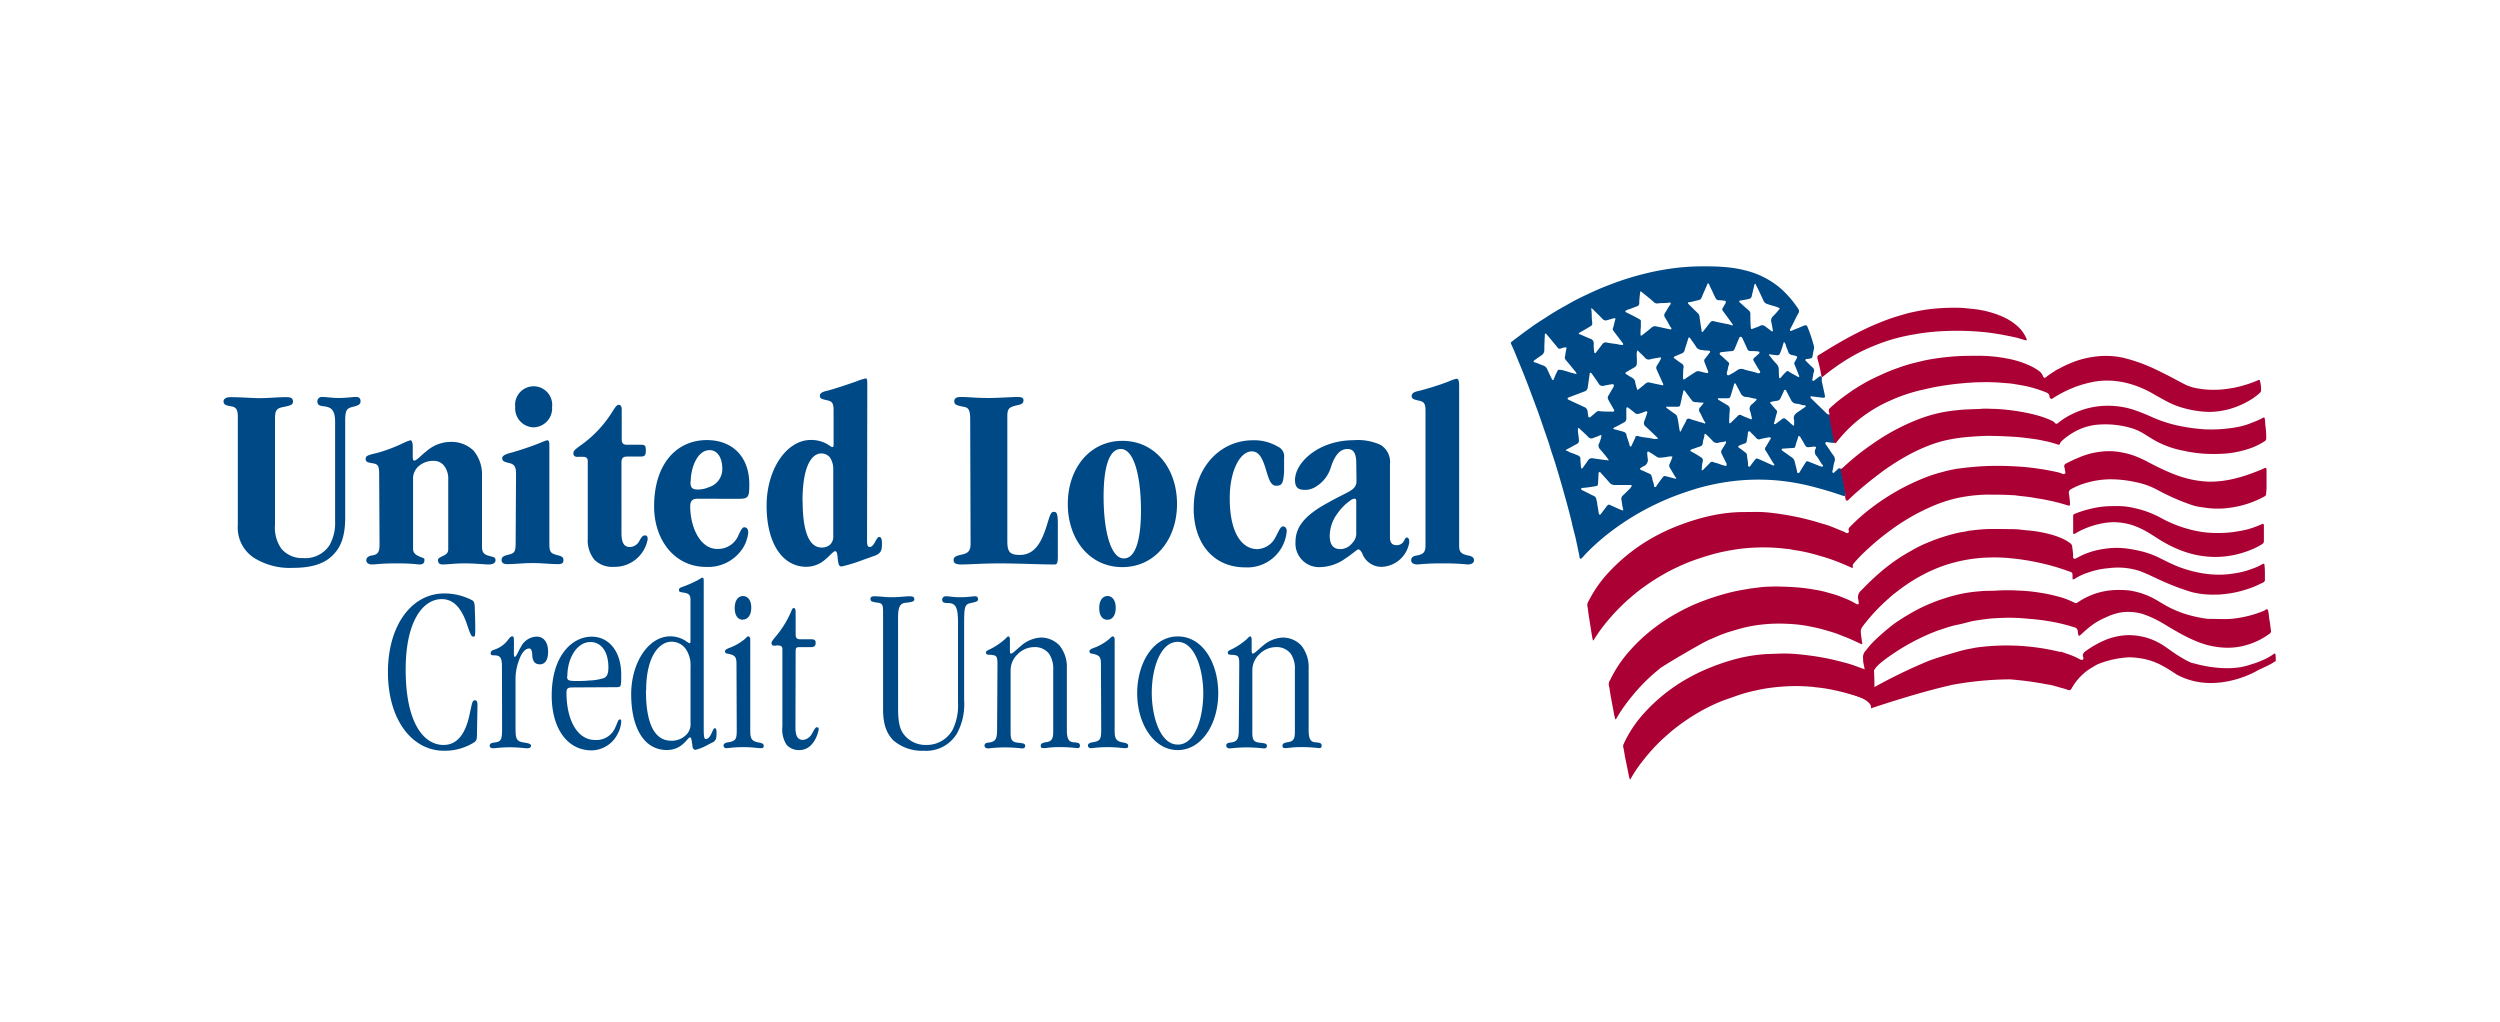
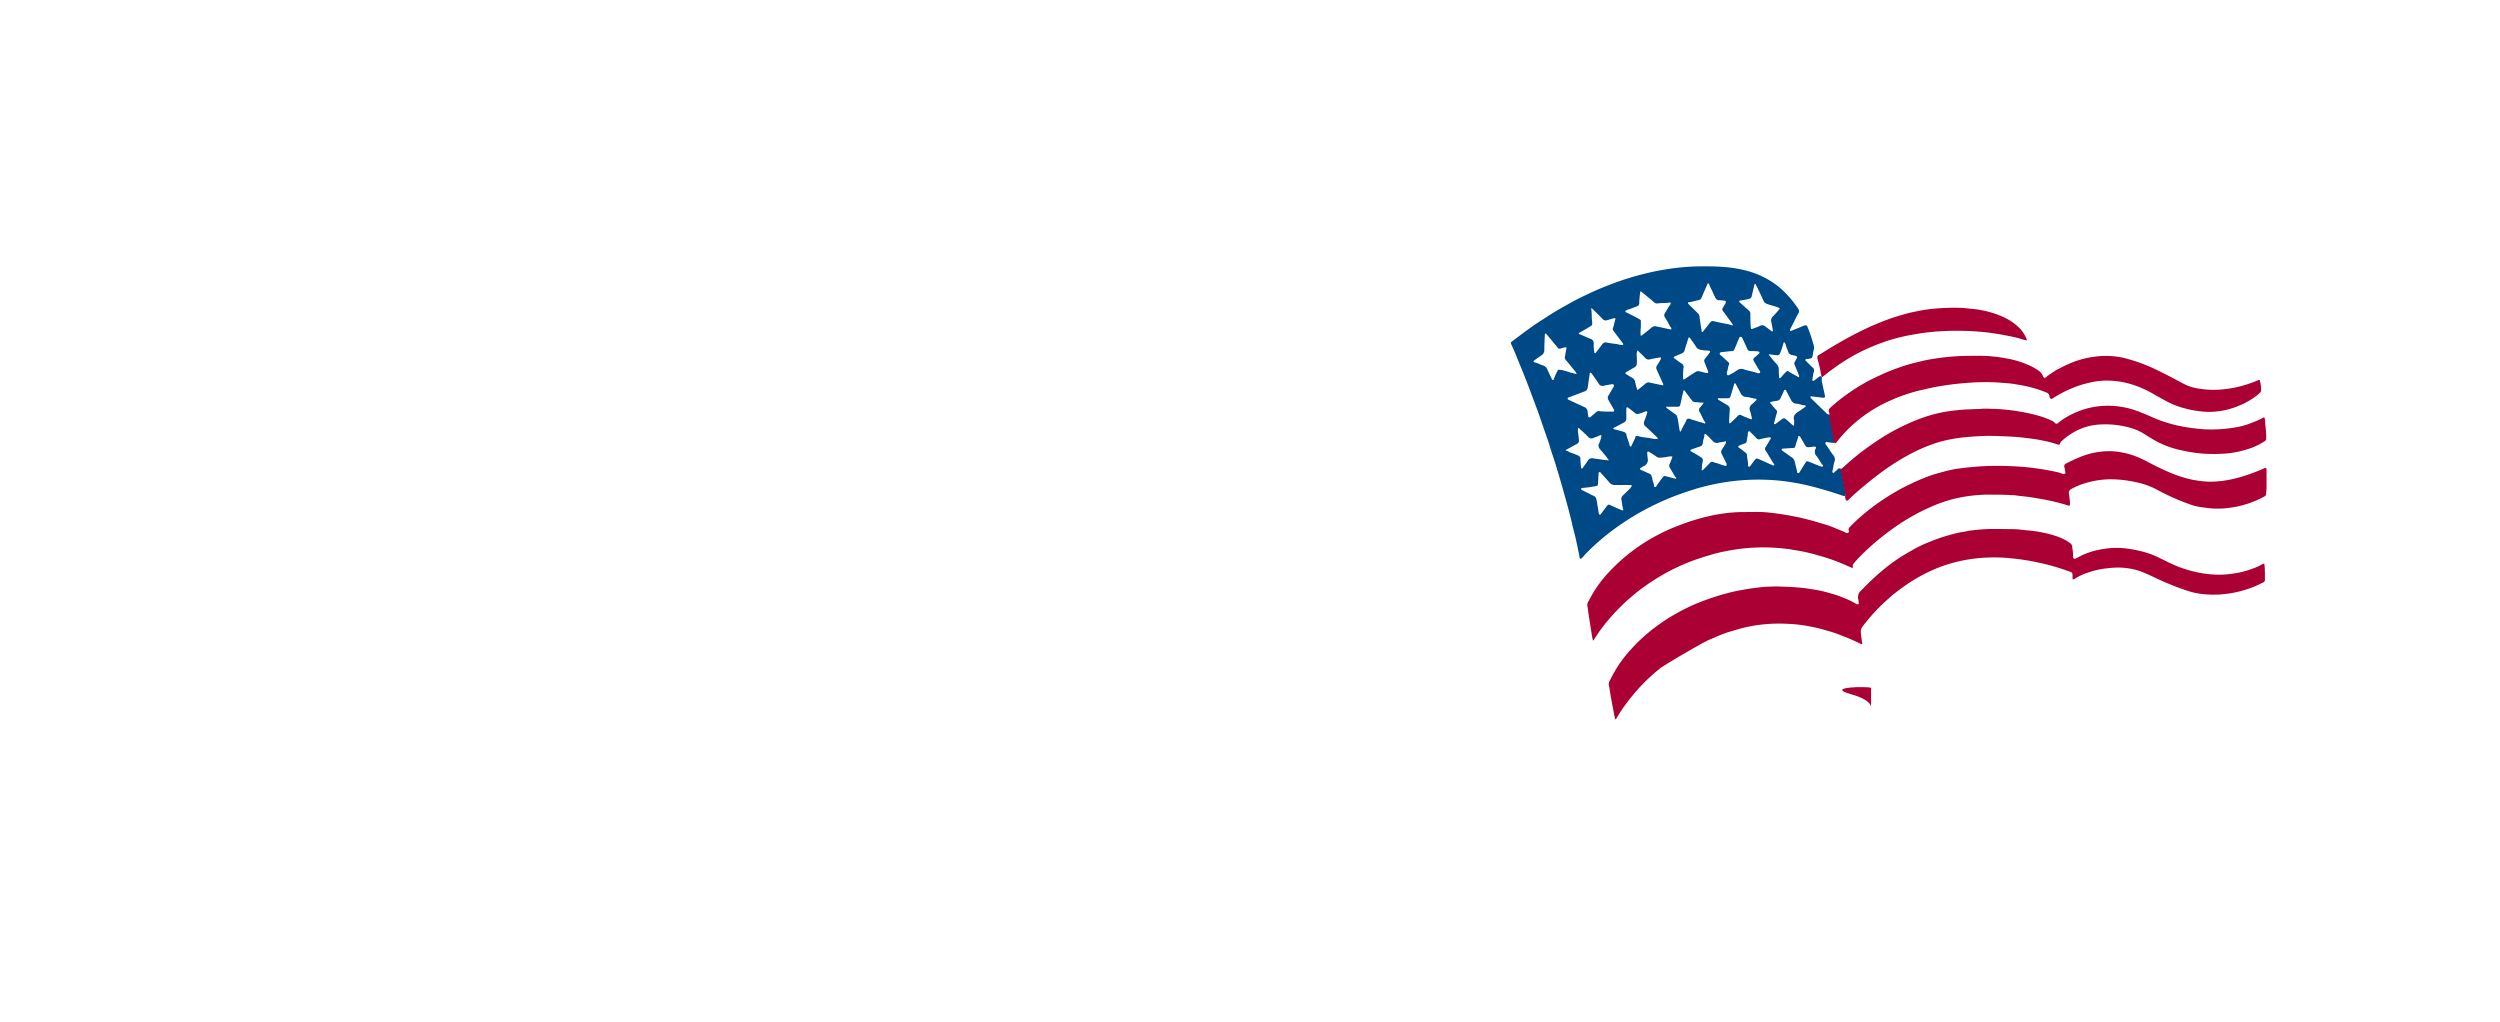
<svg xmlns="http://www.w3.org/2000/svg" id="Layer_1" data-name="Layer 1" viewBox="0 0 396 161.82">
  <defs>
    <style>.cls-1,.cls-3{fill:#004987}.cls-2{fill:#ab0033}.cls-2,.cls-3{fill-rule:evenodd}</style>
  </defs>
  <title>UnitedLocal_Logo</title>
-   <path class="cls-1" d="M43.56 83.13a5.81 5.81 0 0 0 1 3.77A4.26 4.26 0 0 0 48 88.4a4.57 4.57 0 0 0 4.2-2.05 7.17 7.17 0 0 0 .88-3.8v-15.7c0-1.88-.59-2.3-1.6-2.47-.67-.08-1.21-.12-1.21-.79a.7.7 0 0 1 .79-.71c.76 0 1.47.16 2.57.16 1.26 0 2.1-.16 2.77-.16.38 0 .71.12.71.71s-.67.71-1.34.88c-.84.25-1.09.5-1.09 2.17V82c0 2.59-.55 4.44-1.73 5.69-1.42 1.63-3.61 2.26-6.59 2.26a10.71 10.71 0 0 1-6-1.51 5.7 5.7 0 0 1-2.69-5.27V66c0-1.21-.34-1.5-1-1.63s-1.26-.17-1.26-.79c0-.38.38-.67 1.09-.67 1.51 0 2.94.12 4.41.16 1.72 0 3-.16 4.24-.16.68 0 1.26 0 1.26.71 0 .5-.42.63-1.51.84s-1.34.54-1.34 1.84zM60.06 75.1c0-1.34-.21-1.59-1.05-1.72s-1.09-.25-1.09-.67c0-.63.55-.63 2.27-1.09a26.58 26.58 0 0 0 3.74-1.46 6.14 6.14 0 0 1 1.07-.42c.29 0 .38.5.38 1v1.55c0 .51.08.67.21.67.42 0 1-.75 1.93-1.46a5.83 5.83 0 0 1 3.76-1.5A5 5 0 0 1 75 71.37a5.85 5.85 0 0 1 1.35 4v11.28c0 1.25.8 1.29 1.47 1.5.46.09.67.21.67.59s-.29.67-1.13.67c-.63 0-2.1-.17-3.74-.17s-2.69.17-3.45.17c-.54 0-.79-.17-.79-.71 0-.17.16-.34.42-.46.6-.3 1.2-.46 1.2-1.24V76a3.38 3.38 0 0 0-.5-2 2.06 2.06 0 0 0-1.85-1 3.47 3.47 0 0 0-2.22.75 2.58 2.58 0 0 0-1 1.93v11.26c0 .71.5 1 1.13 1.26s.67.2.67.5c0 .58-.33.71-.75.71s-1.14-.17-3.57-.17c-2.82 0-3.15.17-4 .17-.51 0-.89-.25-.89-.67s.38-.67.84-.75c1.1-.13 1.26-.63 1.26-1.85zM81.74 75.1c0-1.3-.3-1.59-1.26-1.8-.72-.17-.93-.34-.93-.71s.38-.63 1.56-.92c1.63-.47 3.15-1 4.53-1.55a7.31 7.31 0 0 1 1-.38c.34 0 .38.25.38.92v15.28c0 1.42.08 1.71 1.3 2 .72.21.93.29.93.83 0 .38-.21.59-.84.59-1.26 0-2.57-.17-4-.17-1.6 0-2.9.17-4.08.17-.54 0-.88-.21-.88-.63s.21-.63.8-.79c1.26-.3 1.43-.42 1.43-2zm2.73-7.41a3 3 0 0 1-2.86-3.22 2.94 2.94 0 1 1 5.84 0 3 3 0 0 1-2.94 3.22zM98.44 84.39c0 1.75.5 2.26 1.38 2.26a1.79 1.79 0 0 0 1.43-.92c.25-.46.5-.92.88-.92s.46.2.46.62a5.31 5.31 0 0 1-5.37 4.36 4 4 0 0 1-3.07-1.13 4.89 4.89 0 0 1-1.05-3.35V73a.59.59 0 0 0-.59-.63 8.46 8.46 0 0 0-1.05 0c-.33 0-.63-.12-.63-.54s.21-.59.93-1.13a18.52 18.52 0 0 0 5.29-5.57c.42-.67.67-1 .92-1s.51.08.51.75v4.69c0 .62.21.88.84.88h2.22c.63 0 .76.16.76.87s-.09 1-.84 1h-2.1c-.71 0-.92.25-.92 1zM110.46 79c-.84 0-1.13.42-1.13 1.21 0 3.18 1.51 6.74 4.28 6.74a3.49 3.49 0 0 0 3.4-2.26c.34-.67.55-1.17.88-1.17s.63.21.63.84a5.73 5.73 0 0 1-.75 2.3 6.53 6.53 0 0 1-5.92 3.14c-5 0-8.24-4.27-8.24-9.59 0-6.69 3.53-10.5 8.36-10.5 4 0 6.72 2.59 6.72 7 0 2-.12 2.3-1.64 2.3zm-1.09-2.72c0 .88.17 1.26 1.17 1.26a4.41 4.41 0 0 0 1.77-.38 2.91 2.91 0 0 0 1.76-1.47 2.86 2.86 0 0 0 .34-1.46c0-1.76-.8-2.93-2-2.93-2 0-3 2.89-3 4.94zM137.34 85.64c0 .76.13 1 .42 1 .76 0 1-1.59 1.52-1.59.33 0 .42.46.42 1 0 .8 0 1.43-.84 1.85-.34.16-1.6.58-2.27.83a24.13 24.13 0 0 1-3.28 1c-.46 0-.5-.46-.59-1-.08-.88-.12-1.42-.42-1.42s-.71.58-1.51 1.25a4.55 4.55 0 0 1-3.06 1.22c-3.87 0-6.3-3.85-6.3-9.67s3.19-10.42 7-10.42a5.12 5.12 0 0 1 2.69.71 6.36 6.36 0 0 0 .67.42c.25 0 .25-.17.25-.42V65c0-1.17-.25-1.42-1-1.59-.92-.21-1.17-.29-1.17-.71s.33-.63 1.3-.84c1.64-.46 3.19-1 4.41-1.42a9.08 9.08 0 0 1 1.55-.5c.25 0 .25.38.25 1zm-10.2-6.23c0 5.31 1.26 7.32 3 7.32a2 2 0 0 0 1.3-.42 1.73 1.73 0 0 0 .55-1.38V74.39a3.36 3.36 0 0 0-.5-1.89 1.74 1.74 0 0 0-1.43-.67c-1.26 0-2.94 1.55-2.94 7.54zM153.68 66.39c0-1.42-.29-1.8-.88-1.92-1.3-.25-1.64-.38-1.64-.88s.3-.71 1.09-.71c1.26 0 2.06.16 4.46.16 1.26 0 3.69-.16 4.41-.16s1 .12 1 .54c0 .63-.59.67-1.3.84-1.05.29-1.26.54-1.26 1.76v19.62c0 1.68.29 2.26 2 2.26 2.69 0 3.66-2.72 4.37-5.06.46-1.51.59-1.76 1-1.76s.63.17.63 1.84v5.23c0 1.22-.21 1.26-.59 1.26-2.48 0-4.2-.13-8.27-.17-3.32 0-5 .17-6.43.17-.88 0-1.22-.21-1.22-.71s.42-.67 1.39-.88 1.3-.63 1.3-1.72zM177.75 89.83c-5.13 0-8.61-4.35-8.61-10s3.48-10 8.65-10 8.65 4.35 8.65 10-3.53 10-8.65 10zm.29-1.38c2 0 2.69-3.52 2.69-7.54 0-5.56-1.13-9.79-3.19-9.79s-2.73 3.52-2.73 7.53c0 5.57 1.17 9.8 3.19 9.8zM189.09 80.45c0-6.32 4.12-10.71 9.37-10.71a7.34 7.34 0 0 1 3.94 1 1.69 1.69 0 0 1 1 1.8v1.68a9.06 9.06 0 0 1-.12 1.63c-.13.88-.47 1.09-1.14 1.09-1 0-1.26-1.47-1.8-3.14-.47-1.38-1-2.3-2.06-2.3-1.85 0-3.49 3.05-3.49 7.4 0 5.82 2.1 8.08 4.37 8.08a3.37 3.37 0 0 0 2.9-1.93c.46-.83.75-1.67 1.17-1.67s.59.42.59.71a6.25 6.25 0 0 1-6.59 5.78c-5 0-8.15-3.77-8.15-9.33zM214.83 73.26c0-1.51-.5-2.14-1.38-2.14-1.39 0-2.14 1.34-2.65 2.93a5.35 5.35 0 0 1-2.31 3 3.19 3.19 0 0 1-1.76.55c-1.14 0-1.6-.42-1.6-1.55 0-2.85 3.82-6.32 9.28-6.32a8.55 8.55 0 0 1 4.29.75 3.18 3.18 0 0 1 1.47 3.06V85.1c0 .79.29 1.25 1 1.25a1.26 1.26 0 0 0 1.14-.54c.21-.33.29-.67.54-.67s.38.29.38.75a4.6 4.6 0 0 1-4.41 3.9 3.25 3.25 0 0 1-3.06-2.18c-.21-.34-.38-.59-.59-.59s-1 .76-2.1 1.47a7.06 7.06 0 0 1-3.95 1.34 3.73 3.73 0 0 1-3.91-4c0-2.13 1.14-4.06 5.21-6.24 1.26-.71 2.14-1.13 2.86-1.5 1.13-.59 1.59-1 1.59-1.93zm-4.2 11.59c0 1.42.55 2.13 1.68 2.13a2.39 2.39 0 0 0 1.85-.92 2.18 2.18 0 0 0 .67-1.76v-4.81c0-.42-.08-.5-.29-.5a1.36 1.36 0 0 0-.76.38 7.68 7.68 0 0 0-1.89 1.92 6 6 0 0 0-1.26 3.52zM225.8 65.05c0-1.17-.26-1.42-1.05-1.59s-1.14-.29-1.14-.71.3-.67 1.18-.84a44.11 44.11 0 0 0 4.62-1.46 7.12 7.12 0 0 1 1.3-.46c.38 0 .42.5.42 1.3V86.4c0 1 .25 1.34 1.43 1.59.46.08.92.25.92.75s-.5.67-1 .67a38.27 38.27 0 0 0-4-.17 37.35 37.35 0 0 0-3.9.17c-.51 0-1.05-.13-1.05-.67s.46-.67.88-.75c1.22-.21 1.39-.67 1.39-1.72zM75.55 116.38c0 .8-.1 1-.58 1.29a8.75 8.75 0 0 1-4.64 1.25c-5 0-8.88-4.82-8.88-12.46 0-7.41 3.75-12.46 8.94-12.46a9.53 9.53 0 0 1 4.44 1.1c.24.19.35.34.38 1.25 0 .61.07 1.6.07 2.93 0 1.48 0 1.56-.31 1.56s-.45-.31-1-1.94c-.86-2.55-2.1-4-4-4-2.89 0-5.71 3.34-5.71 11.17 0 8.51 2.89 11.93 6 11.93 2.38 0 3.51-2.13 4.06-4.56.41-1.82.48-2.51.83-2.51s.51.08.48 1zM79.51 105.62c0-1.55-.31-1.82-1.34-1.82-.31 0-.45-.08-.45-.3 0-.38.28-.5.62-.61a4.3 4.3 0 0 0 1.93-1.29c.44-.54.58-.8.86-.8s.24.19.27.57 0 1 0 1.67 0 1 .13 1c.28 0 .52-.84 1-1.6a2.86 2.86 0 0 1 2.47-1.6c1.14 0 1.82.91 1.82 2.39 0 1.18-.41 2-1.3 2s-1.14-.61-1.21-1.37c0-.57-.1-1.14-.48-1.14-.72 0-1.27.87-1.62 1.86a8.35 8.35 0 0 0-.55 2.93v7.56c0 1.78 0 2.35 1.31 2.54.69.12 1.14.19 1.14.5s-.18.42-.76.42a24 24 0 0 0-2.75-.16 22.56 22.56 0 0 0-2.41.16c-.38 0-.62-.12-.62-.38 0-.42.31-.46.76-.54 1.06-.11 1.2-.45 1.2-2.24zM90.62 108.89c-.69 0-.89.19-.89.8 0 4.48 1.79 7.52 4.5 7.52a3.23 3.23 0 0 0 3.24-2c.34-.72.44-1.25.69-1.25s.24.11.24.45a4.76 4.76 0 0 1-.52 1.75 4.7 4.7 0 0 1-4.16 2.7c-3.92 0-6.33-3.57-6.33-8.66 0-6.43 3.3-9.35 6.33-9.35 2.78 0 4.68 2.39 4.68 6 0 1.9 0 2-.76 2zm-.79-1.78c0 .6.1.76 1.45.76.72 0 1.37 0 2-.08a8 8 0 0 0 2.47-.42c.42-.26.62-.68.62-1.67 0-2.28-1-4-2.85-4-2.17 0-3.65 2.62-3.65 5.4zM111.47 115.54c0 1.18.1 1.52.31 1.52.86 0 1.07-1.71 1.44-1.71.21 0 .28.19.28.72 0 .88-.07 1.14-.48 1.45-.28.15-.62.3-1.1.57a7.36 7.36 0 0 1-1.76.68c-.31 0-.45-.26-.48-.68-.14-.91-.17-1.29-.38-1.29s-.48.49-1.06 1a3.72 3.72 0 0 1-2.62 1c-3.71 0-5.64-3.69-5.64-8.85 0-4.87 2.65-9.16 6.23-9.16a4.62 4.62 0 0 1 2.33.68 4 4 0 0 0 .66.42c.14 0 .17-.15.17-.3V95c0-.79-.27-1-1.13-1.14-.52-.07-.69-.11-.69-.38s.13-.38.48-.49a19.64 19.64 0 0 0 2.51-1.1c.41-.23.55-.38.72-.38s.21.11.21.57zm-9.15-6.12c0 5.17 1.34 7.91 4 7.91a3.19 3.19 0 0 0 2.23-.8 2.35 2.35 0 0 0 .83-2v-8.93a4.53 4.53 0 0 0-.79-2.85 2.74 2.74 0 0 0-2.24-1.1c-1.79 0-4 2.09-4 7.72zM116.66 105.17c0-1.14-.24-1.41-1.44-1.64-.24 0-.38-.15-.38-.38s.28-.38 1-.64a8.32 8.32 0 0 0 2.14-1.29c.24-.23.41-.42.55-.42s.31.15.31.45v14.18c0 1.25 0 1.94 1.24 2.16.61.12.89.19.89.54s-.14.38-.52.38c-.55 0-1.06-.16-2.71-.16s-2.24.16-2.69.16a.41.41 0 0 1-.44-.42c0-.27.24-.42.65-.5 1.31-.19 1.44-.49 1.44-2zm1-7c-.69 0-1.28-.57-1.28-1.86s.62-1.9 1.31-1.9S119 95 119 96.24s-.59 1.9-1.31 1.9zM126 115.2c0 1.37.34 2 1.2 2a1.81 1.81 0 0 0 1.42-1c.3-.5.51-1 .75-1s.31.08.31.3-.62 3.31-3.06 3.31a2.62 2.62 0 0 1-2-.8 4.44 4.44 0 0 1-.69-2.92v-12.24c0-.38-.14-.49-.38-.57a1.54 1.54 0 0 0-.75 0c-.31 0-.59 0-.59-.45 0-.19.21-.46.59-.92a15.65 15.65 0 0 0 2.41-3.8c.27-.6.3-.79.51-.79s.31.11.31.83v3.27c0 .61.17.84.69.84h1.72c.55 0 .76.11.76.57s-.18.68-.83.68h-1.72c-.52 0-.62.08-.62.72zM142.26 112.31c0 2.17.31 3.23.89 4a4.34 4.34 0 0 0 3.55 1.69 4.69 4.69 0 0 0 4.19-2.39 8.81 8.81 0 0 0 .86-4.3V98.75c0-2.55-.34-3.2-1.58-3.23-.65 0-.93-.08-.93-.57a.55.55 0 0 1 .62-.5c.55 0 1.07.15 2.2.15 1.41 0 1.89-.15 2.38-.15.34 0 .48.15.48.5s-.45.41-1.1.57c-1 .15-1.07.68-1.1 2.73v12.66a9.74 9.74 0 0 1-1.14 5.28 5.68 5.68 0 0 1-5.26 2.73 7 7 0 0 1-4.75-1.59c-1.14-1.1-1.69-2.62-1.69-4.94V97.3c0-1.48 0-1.75-1-1.86-.76-.11-1-.19-1-.57s.35-.42.62-.42c.9 0 1.72.15 2.62.15 1.51 0 2.23-.15 2.92-.15.52 0 .79.08.79.46s-.38.42-1 .53c-1 .08-1.58.15-1.58 2.43zM158 105.21c0-1.3-.17-1.41-1.1-1.49-.55 0-.72-.07-.72-.34s.28-.38.69-.57a10.5 10.5 0 0 0 2.34-1.59c.24-.23.38-.42.51-.42s.25.19.25.49v1.6c0 .57.06.64.17.64.27 0 .82-.6 1.61-1.25a5.18 5.18 0 0 1 3.1-1.29 4 4 0 0 1 3 1.29 5.4 5.4 0 0 1 1.14 3.57v9.73c0 1.37.24 1.94 1.07 2s1 .16 1 .54-.24.38-.48.38a22.91 22.91 0 0 0-2.69-.16c-1.61 0-2 .16-2.51.16s-.52-.12-.52-.42.31-.42.73-.5c1-.11 1.24-.53 1.24-1.67v-9.84a4.17 4.17 0 0 0-.66-2.51 2.81 2.81 0 0 0-2.34-1.06 3.76 3.76 0 0 0-2.65 1.14 3.51 3.51 0 0 0-1.1 2.58V116c0 1.06.14 1.52 1.07 1.63s1.24.12 1.24.54c0 .26-.21.38-.48.38a25.62 25.62 0 0 0-3-.16 22.21 22.21 0 0 0-2.34.16c-.41 0-.62-.16-.62-.46s.24-.42.58-.46c1.21-.11 1.41-.6 1.41-2.16zM174.39 105.17c0-1.14-.24-1.41-1.45-1.64-.24 0-.37-.15-.37-.38s.27-.38 1-.64a8.06 8.06 0 0 0 2.13-1.29c.24-.23.42-.42.55-.42s.31.15.31.45v14.18c0 1.25 0 1.94 1.24 2.16.62.12.9.19.9.54s-.14.38-.52.38c-.55 0-1.07-.16-2.72-.16s-2.23.16-2.68.16a.42.42 0 0 1-.45-.42c0-.27.24-.42.65-.5 1.31-.19 1.45-.49 1.45-2zm1-7c-.69 0-1.27-.57-1.27-1.86s.62-1.9 1.31-1.9 1.3.6 1.3 1.86-.58 1.9-1.3 1.9zM186.53 118.81c-3.75 0-6.4-4.14-6.4-9 0-4.72 2.48-9 6.44-9s6.4 4.25 6.4 9c0 4.9-2.65 9-6.4 9zm.07-.87c2.72 0 4-4.34 4-8.1s-1.31-8.17-4.06-8.17-4.1 4.26-4.1 8.06 1.35 8.21 4.1 8.21zM196.3 105.21c0-1.3-.17-1.41-1.1-1.49-.55 0-.72-.07-.72-.34s.28-.38.69-.57a10.75 10.75 0 0 0 2.34-1.59c.24-.23.38-.42.51-.42s.24.19.24.49v1.6c0 .57.07.64.18.64.27 0 .82-.6 1.61-1.25a5.16 5.16 0 0 1 3.1-1.29 4 4 0 0 1 3 1.29 5.46 5.46 0 0 1 1.14 3.57v9.73c0 1.37.24 1.94 1.06 2s1 .16 1 .54-.24.38-.49.38a22.41 22.41 0 0 0-2.68-.16c-1.62 0-2 .16-2.51.16s-.52-.12-.52-.42.31-.42.73-.5c1-.11 1.23-.53 1.23-1.67v-9.84a4.16 4.16 0 0 0-.65-2.51 2.81 2.81 0 0 0-2.34-1.06 3.76 3.76 0 0 0-2.65 1.14 3.51 3.51 0 0 0-1.1 2.58V116c0 1.06.14 1.52 1.07 1.63s1.24.12 1.24.54c0 .26-.21.38-.48.38a25.62 25.62 0 0 0-3-.16 22.21 22.21 0 0 0-2.34.16c-.42 0-.62-.16-.62-.46s.24-.42.58-.46c1.21-.11 1.41-.6 1.41-2.16z" />
-   <path class="cls-2" d="M335 80.17a11.07 11.07 0 0 1 3 .29 15.63 15.63 0 0 1 3.12 1c.82.35 1.57.83 2.38 1.19a19.38 19.38 0 0 0 2.92 1.09 18 18 0 0 0 2 .46 12.77 12.77 0 0 0 1.62.19 20 20 0 0 0 3.71-.11c.57-.09 1.15-.18 1.72-.3a13.25 13.25 0 0 0 1.83-.55c.31-.12.62-.24.92-.38s.38-.09.38.24v2.33a.55.55 0 0 1-.27.56 9.85 9.85 0 0 1-1.74.89 15.12 15.12 0 0 1-3.62 1 14.21 14.21 0 0 1-3.45.08 15.83 15.83 0 0 1-1.81-.28A17.38 17.38 0 0 1 345 87a19.84 19.84 0 0 1-2.6-1.32c-.57-.34-1.12-.71-1.69-1.06a13.36 13.36 0 0 0-2.94-1.44 10.06 10.06 0 0 0-2.7-.46 9.8 9.8 0 0 0-2.36.24 13.59 13.59 0 0 0-3.33 1.17l-.76.43c-.16.09-.23 0-.23-.14v-1.38-1.13c0-.38 0-.42.36-.56a15.37 15.37 0 0 1 2.3-.73 14.59 14.59 0 0 1 3.95-.45z" />
  <path class="cls-3" d="M292.34 78.06c-.21-1.25-.42-2.49-.73-3.72a.28.28 0 0 0-.08-.11.32.32 0 0 0-.44.1c-.14.15-.31.28-.46.42s-.15.2-.28.14-.11-.22-.08-.33c.13-.46.16-1 .31-1.41a1 1 0 0 0-.16-1c-.42-.55-.77-1.15-1.18-1.71-.08-.1-.16-.21-.07-.34a.28.28 0 0 1 .31-.06 8.56 8.56 0 0 0 1 .11.11.11 0 0 0 .09-.09 4.16 4.16 0 0 0-.19-1.35c-.2-1-.32-2-.59-2.93-.08-.17-.28-.14-.4-.23l-.74-.73-1.73-1.68c-.08-.08-.18-.16-.13-.29s.19-.06.29-.05l1.49.18c.52.06.57 0 .46-.49-.15-.68-.29-1.35-.44-2a1.31 1.31 0 0 1 0-.52c0-.25-.07-.4-.35-.37l-.82.63c-.08.06-.16.13-.26.09s-.1-.19-.07-.3c.1-.35.09-.72.21-1.06a.63.63 0 0 0-.21-.78 12.18 12.18 0 0 1-.89-.87c-.09-.1-.27-.17-.21-.33s.22-.1.34-.12l.41-.07a.42.42 0 0 0 .38-.42c.05-.36.12-.71.2-1.06a1.06 1.06 0 0 0 0-.5 24 24 0 0 0-1-3c-.12-.3-.27-.35-.59-.22-.58.24-1.15.48-1.74.71-.13.05-.29.21-.42.07s.06-.29.11-.44l.07-.15c.4-.71.71-1.47 1.12-2.17a.58.58 0 0 0 0-.64 15.83 15.83 0 0 0-2.94-3.39 13.54 13.54 0 0 0-4.85-2.58 19.25 19.25 0 0 0-4.19-.72c-1.14-.1-2.28-.09-3.42-.09a36.26 36.26 0 0 0-6.15.57c-1 .17-2 .39-3 .64a45.72 45.72 0 0 0-4.54 1.4c-1.09.41-2.18.83-3.24 1.31-.91.42-1.82.84-2.71 1.29-.68.34-1.34.74-2 1.1a45.2 45.2 0 0 0-3.06 1.85c-.8.51-1.59 1-2.35 1.57-1 .7-1.93 1.42-2.89 2.14-.25.19-.25.24-.12.53s.36.78.52 1.18c.29.69.56 1.39.85 2.07.4.94.76 1.89 1.13 2.83.28.71.54 1.43.81 2.15s.58 1.53.86 2.3.55 1.57.82 2.36l.91 2.64c.19.59.36 1.2.56 1.79.32.9.59 1.82.87 2.74s.53 1.81.79 2.72c.3 1.06.6 2.12.88 3.18.2.78.42 1.56.59 2.35s.4 1.56.58 2.34c.22 1 .41 1.94.61 2.9a.75.75 0 0 0 0 .16c.1.24.23.26.4.08s.37-.42.56-.62a34.87 34.87 0 0 1 4.29-3.77 40.88 40.88 0 0 1 5.16-3.28c1.25-.67 2.53-1.26 3.84-1.81 1.47-.6 3-1.11 4.48-1.56.94-.27 1.88-.5 2.84-.69a34.21 34.21 0 0 1 9.72-.55 35.75 35.75 0 0 1 6.23 1.14c1.38.37 2.75.78 4.1 1.26.15 0 .28.19.43 0a.48.48 0 0 0 .1-.44zm-9.76-23.9a1.13 1.13 0 0 1 .31.56c.07.33.25.62.34.94a.79.79 0 0 0 .72.6 2.77 2.77 0 0 1 .48.11c.24.07.29.19.17.4s-.21.39-.33.58a.4.4 0 0 0 0 .42c.24.57.46 1.13.68 1.7 0 .07.11.15 0 .23s-.16 0-.22-.05c-.45-.27-.94-.47-1.36-.78a.32.32 0 0 0-.48.06 7.74 7.74 0 0 0-.68.73 2.09 2.09 0 0 1-.2.22c-.11.09-.18 0-.19-.09a11.46 11.46 0 0 1-.06-1.17 1.29 1.29 0 0 0-.38-1c-.37-.38-.7-.79-1-1.19-.07-.08-.22-.15-.14-.27s.21 0 .31 0l.91.11a.43.43 0 0 0 .49-.29c.16-.37.28-.75.42-1.13.03-.22.12-.43.21-.69zm-7.07-6.44c0-.11.14-.11.24-.13.44-.06.87-.15 1.31-.25a.54.54 0 0 0 .42-.46c.13-.59.28-1.19.42-1.78 0-.05 0-.11.15-.16l.5 1 .83 1.77c.17.36.52.43.84.54.49.17 1 .27 1.47.47.26.11.27.14.07.36a12 12 0 0 1-.9 1 .9.9 0 0 0-.28.95c.09.38.15.76.21 1.14a.5.5 0 0 1 0 .32c-.16 0-.24-.07-.33-.15l-.9-.68a.74.74 0 0 0-.86 0c-.33.16-.67.26-1 .39s-.35.08-.38-.25c-.05-.7-.07-1.39-.06-2.09a.7.7 0 0 0-.28-.56c-.45-.39-.88-.78-1.31-1.17-.1-.08-.2-.15-.16-.26zm-.75 7.56c.23-.57.47-1.12.7-1.69.05-.12.1-.23.24-.24s.24.09.3.23l.78 1.7a.49.49 0 0 0 .52.33c.38 0 .77 0 1.16.06.1 0 .2 0 .23.15s0 .15-.1.21l-.65.59c-.29.27-.28.34-.08.67s.56 1 .86 1.42c.17.26.11.4-.17.41a.93.93 0 0 1-.14 0c-.68-.28-1.42-.36-2.12-.59a1.1 1.1 0 0 0-1.09.1 10.16 10.16 0 0 1-1.14.69.94.94 0 0 1-.22.12c-.19 0-.29 0-.3-.23a.64.64 0 0 1 0-.24c.17-.39.15-.82.33-1.21.09-.18 0-.31-.15-.43l-1.08-1-.1-.07a.26.26 0 0 1-.13-.29c0-.14.15-.17.29-.19.51-.05 1-.12 1.53-.16a.5.5 0 0 0 .53-.34zm-7.26-7.42a.25.25 0 0 1 .12 0c.47-.06.92-.21 1.38-.31a.67.67 0 0 0 .55-.45c.28-.68.57-1.35.87-2 0-.07 0-.19.12-.2s.19.1.22.2c.15.44.39.83.57 1.25s.28.6.44.9a.54.54 0 0 0 .5.3c.29 0 .58.05.88.08a.22.22 0 0 1 .23.21 1.33 1.33 0 0 1-.13.33c-.14.17-.2.39-.34.57a.39.39 0 0 0 0 .52c.52.68 1 1.37 1.5 2.05 0 .06.1.12.06.19s-.16.07-.23 0a5 5 0 0 0-.93-.22c-.61-.13-1.23-.24-1.83-.4a.53.53 0 0 0-.61.22c-.33.43-.67.86-1 1.28a1 1 0 0 1-.13.16c-.1.07-.19.05-.21-.08s0-.31-.06-.46c-.09-.62-.19-1.23-.27-1.85a.79.79 0 0 0-.24-.51l-1.34-1.32-.21-.21c-.08-.11-.04-.19.09-.25zm-2.18 8.58l1-.43a.7.7 0 0 0 .52-.53c.14-.53.32-1 .48-1.55l.09-.28c0-.08.05-.17.14-.19s.14.07.19.14c.3.43.62.85.9 1.3a1 1 0 0 0 .8.52 7.06 7.06 0 0 0 .91.11.74.74 0 0 1 .21 0c.4.08.41.13.18.43s-.43.58-.66.85a.48.48 0 0 0-.09.54l.51 1.32a1.07 1.07 0 0 1 .07.19c0 .18 0 .26-.22.23-.37-.08-.74-.16-1.1-.26a.82.82 0 0 0-.74.13c-.5.33-1 .62-1.51 1a.47.47 0 0 1-.39.13 4.61 4.61 0 0 1 0-.91c0-.33 0-.66.07-1a.58.58 0 0 0-.31-.59c-.38-.26-.74-.53-1.12-.8-.18-.16-.17-.24.07-.35zM258 49c.43-.12.83-.33 1.25-.46a.54.54 0 0 0 .41-.59c0-.53.08-1.06.13-1.58 0-.24.09-.26.28-.1.63.53 1.27 1 1.89 1.58a.79.79 0 0 0 .69.21c.58-.11 1.17 0 1.75-.14.08 0 .17 0 .22.06a.23.23 0 0 1-.05.27c-.32.41-.53.88-.82 1.3a.63.63 0 0 0 0 .77 15.54 15.54 0 0 1 .78 1.37c.07.14.31.26.2.42s-.31 0-.46 0l-1.87-.4a.8.8 0 0 0-.78.17c-.43.37-.88.72-1.33 1.08l-.2.15c-.16.1-.23.08-.23-.11 0-.39 0-.78.05-1.17v-.54c0-.7.09-.54-.56-.91s-1.07-.55-1.6-.82c-.12-.06-.26-.11-.32-.27A1.37 1.37 0 0 1 258 49zm1.31 6.8a.54.54 0 0 1 0-.27c.17 0 .24.12.32.21.31.3.64.58.92.91a.77.77 0 0 0 .86.26c.48-.13 1-.18 1.47-.29h.19a.18.18 0 0 1 0 .23 7.7 7.7 0 0 1-.57 1 .65.65 0 0 0-.06.74c.33.74.67 1.48 1 2.22 0 .06.07.13 0 .19s-.15 0-.23 0c-.62-.13-1.25-.25-1.87-.4a.75.75 0 0 0-.73.19c-.32.28-.65.55-1 .82s-.25.15-.33-.09a5.34 5.34 0 0 1-.26-1 .9.9 0 0 0-.46-.66c-.3-.17-.6-.35-.89-.54s-.27-.26 0-.42l1.22-.71a.69.69 0 0 0 .38-.68c.05-.51-.04-1.09-.01-1.69zm-9.08-3.12c.46-.27.92-.52 1.37-.8.66-.41.66-.28.57-1.16-.07-.62 0-1.24-.14-1.9a.92.92 0 0 1 .46.35c.46.45.92.89 1.36 1.36a.65.65 0 0 0 .71.19l1-.29c.29-.07.39 0 .27.3s-.16.82-.33 1.2a.5.5 0 0 0 .12.54l1.18 1.56c.09.12.19.24.27.36s.06.28-.14.26a3.75 3.75 0 0 1-.57-.09c-.61-.14-1.24-.15-1.85-.31a.69.69 0 0 0-.75.34l-.86 1.12a1.56 1.56 0 0 1-.16.2.11.11 0 0 1-.14 0c-.07 0-.06-.08-.07-.13a6.6 6.6 0 0 1-.08-1.33.73.73 0 0 0-.54-.79c-.55-.21-1.09-.47-1.64-.71-.08 0-.18 0-.18-.14s.02-.07.09-.11zM251 62a.74.74 0 0 0 .5-.65c.09-.68.2-1.35.29-2v-.13c.06-.22.14-.24.31-.08a1.09 1.09 0 0 1 .13.17c.35.48.71 1 1 1.46a.68.68 0 0 0 .81.33c.42-.1.85-.16 1.27-.24.11 0 .23 0 .3.07s0 .2 0 .31c-.29.48-.57 1-.86 1.46a.59.59 0 0 0 0 .6c.27.5.56 1 .84 1.48.06.11.15.21.07.34s-.2.08-.31.08h-.41c-.53 0-1.06 0-1.59-.08a.66.66 0 0 0-.59.23L252 66c-.09.08-.17.15-.3.1s-.11-.14-.13-.24-.07-.44-.09-.66a.8.8 0 0 0-.5-.71l-1.81-.84-.68-.32c-.09 0-.18-.1-.18-.21s.1-.15.19-.18zm-3.79-3.39c-.38-.09-.41-.06-.59.31a10 10 0 0 0-.47 1.06c0 .1-.08.2-.18.21s-.14-.12-.18-.2c-.23-.47-.46-.95-.68-1.43a1.1 1.1 0 0 0-.75-.7c-.44-.13-.84-.36-1.29-.47-.2-.05-.21-.19 0-.33.34-.25.69-.51 1.05-.74a1 1 0 0 0 .5-.93c0-.78.05-1.56.08-2.33 0-.09 0-.19.09-.22s.15.06.2.12l1.52 1.83.24.29a.39.39 0 0 0 .52.11 2.21 2.21 0 0 1 .56-.15c.26-.07.34 0 .28.25s-.14.73-.2 1.1a.65.65 0 0 0 .09.61c.51.59 1 1.2 1.49 1.8a1 1 0 0 1 .25.46l-1-.25c-.54-.19-1.05-.33-1.56-.45zm3.15 14.13a.64.64 0 0 0-.4-.59 11.6 11.6 0 0 0-1.16-.45c-.26-.09-.46-.3-.74-.29a.27.27 0 0 1 .18-.27c.53-.24 1-.55 1.54-.82a.54.54 0 0 0 .32-.57c0-.41-.09-.82-.14-1.24a2.59 2.59 0 0 1 0-.68c.14-.07.2 0 .26.1.46.42.93.84 1.36 1.29a.65.65 0 0 0 .79.16c.34-.15.71-.24 1-.4s.33 0 .27.23a5.79 5.79 0 0 1-.33 1 .77.77 0 0 0 .13.94c.44.5.85 1 1.27 1.54a.36.36 0 0 1 .09.24c-.37-.05-.73-.07-1.07-.13s-1-.13-1.44-.21a.74.74 0 0 0-.77.37c-.26.38-.53.75-.79 1.12a2 2 0 0 1-.15.17c-.17-.12-.15-.3-.17-.45-.03-.39-.07-.75-.08-1.11zm7.95 4.52c-.4.4-.8.81-1.22 1.2a.71.71 0 0 0-.25.74c.09.43.11.88.23 1.31s0 .37-.31.25c-.54-.22-1.06-.47-1.59-.71-.35-.17-.43-.16-.67.15l-.76 1-.15.2c-.06.07-.1.15-.2.12s-.12-.11-.14-.19l-.25-1.5c0-.25-.09-.49-.14-.74a.65.65 0 0 0-.4-.53c-.57-.27-1.12-.56-1.68-.84a1.63 1.63 0 0 1-.19-.09c-.08 0-.16-.12-.12-.24s.13-.09.21-.1a20.16 20.16 0 0 0 2-.27c.38-.06.43-.11.45-.5s.06-1 .08-1.46c0-.11 0-.24.14-.28s.17.08.23.14c.45.5.92 1 1.34 1.5a1.07 1.07 0 0 0 .94.4h2.34c.11 0 .24 0 .26.13s-.1.18-.18.26zm.76-8c-.19.38-.37.77-.55 1.16l-.09.19c0 .06-.07.12-.15.12s-.13-.09-.15-.17c-.13-.6-.4-1.15-.52-1.75-.07-.29-.32-.38-.56-.45-.41-.13-.83-.23-1.24-.34l-.26-.06a.32.32 0 0 1 .22-.28c.52-.22 1-.52 1.47-.77a.62.62 0 0 0 .37-.6v-1.34-.29c0-.1.13-.23.29-.11.35.27.71.54 1.05.83a.63.63 0 0 0 .65.14c.35-.09.68-.24 1-.35s.38 0 .29.29-.22.66-.34 1a1.82 1.82 0 0 0-.14.39.64.64 0 0 0 .21.64c.57.52 1.13 1.06 1.69 1.6a1 1 0 0 1 .32.4 2.59 2.59 0 0 1-.74 0c-.78-.2-1.6-.19-2.37-.42a.4.4 0 0 0-.52.15zm6.44 6.54c-.06.08-.15 0-.23 0l-1.33-.35c-.34-.09-.4-.07-.62.22s-.66.86-.95 1.32a.31.31 0 0 1-.16.16.18.18 0 0 1-.22-.15c0-.42-.24-.79-.28-1.21 0-.12-.08-.24-.11-.36a.53.53 0 0 0-.37-.41c-.39-.15-.74-.37-1.14-.5a1.23 1.23 0 0 1-.25-.14c-.12-.08-.09-.16 0-.23l.28-.19.18-.1a1.06 1.06 0 0 0 .69-1.23 8.08 8.08 0 0 1-.08-.86c0-.23.11-.31.3-.19.41.25.82.51 1.22.79a.83.83 0 0 0 .55.12c.54 0 1.07-.15 1.61-.2.33 0 .35 0 .24.3s-.23.57-.35.85a.62.62 0 0 0 0 .63l.89 1.5c.09.04.17.12.1.21zm1.58-9.13c-.26.53-.58 1-.8 1.56 0 .06-.05.13-.14.11s-.08-.07-.09-.12c-.06-.36-.13-.72-.17-1.07a11.14 11.14 0 0 0-.23-1.15.68.68 0 0 0-.33-.41l-1.15-.83c-.11-.08-.24-.13-.27-.33h1.8c.3 0 .39-.08.46-.38s.18-.73.24-1.1.19-.69.23-1c0-.15.12-.16.2-.07a5.2 5.2 0 0 1 .35.47c.26.34.51.69.76 1a.69.69 0 0 0 .66.35c.33 0 .66.09 1 .07s.24.08.11.26-.25.29-.38.44a.63.63 0 0 0-.07.87c.29.51.49 1.08.83 1.57a.1.1 0 0 1 0 .15.16.16 0 0 1-.16 0c-.34-.15-.72-.2-1.07-.33s-.75-.2-1.11-.35-.53-.08-.7.27zm6.38 7.1c-.07.11-.17 0-.26 0a9.26 9.26 0 0 1-1-.32c-.29-.12-.6-.14-.87-.28a.4.4 0 0 0-.48.16c-.34.35-.69.69-1 1a.45.45 0 0 1-.27.18c-.09-.21 0-.4 0-.58a4 4 0 0 1 .11-.78.58.58 0 0 0-.31-.74 15.67 15.67 0 0 0-1.42-.85l-.11-.06c-.14-.1-.13-.22 0-.28.45-.16.91-.33 1.37-.48a.6.6 0 0 0 .5-.58c0-.43.24-.82.25-1.26 0-.19.14-.23.28-.09q.51.47 1 1a.86.86 0 0 0 1 .3c.31-.09.64-.07.94-.17a.18.18 0 0 1 .2 0v.2c-.21.35-.41.72-.64 1.06a.59.59 0 0 0-.05.66c.26.55.53 1.09.81 1.64-.06.1-.03.18-.08.25zm.72-6.83c-.06 0-.12.14-.21.11s-.08-.16-.08-.25c0-.64.05-1.28.1-1.91a.73.73 0 0 0-.43-.74l-1.28-.77a.3.3 0 0 1-.18-.29h1.49c.34 0 .44-.08.54-.4.17-.54.33-1.09.49-1.63a1.87 1.87 0 0 1 .08-.28c.05-.09.13-.1.2 0a.61.61 0 0 1 .07.1c.24.47.49.93.74 1.4a1 1 0 0 0 .82.6c.48 0 .95.2 1.43.26.09 0 .2 0 .26.11s-.08.17-.14.24a5.89 5.89 0 0 1-.58.54.88.88 0 0 0-.28 1.11c.11.33.16.68.25 1 0 .09.05.17 0 .24s-.15 0-.23 0c-.47-.2-.95-.37-1.41-.6a.41.41 0 0 0-.55.08zm6.81 6.77a.21.21 0 0 1-.2 0l-.91-.41-1.37-.61c-.24-.11-.36-.08-.54.15s-.39.5-.58.76l-.06.1c-.09.1-.17.26-.33.21s-.12-.21-.12-.33c0-.52-.14-1-.18-1.53a.48.48 0 0 0-.24-.37c-.31-.23-.6-.49-.93-.7s-.22-.31 0-.42.51-.21.78-.3a.47.47 0 0 0 .37-.44c.05-.4.16-.79.17-1.19 0-.11 0-.24.13-.29s.23 0 .31.14c.3.29.6.58.88.89a.56.56 0 0 0 .66.19c.41-.12.84-.19 1.26-.28a1 1 0 0 1 .25 0c.07 0 .13 0 .14.13s0 .11-.07.17c-.25.42-.49.84-.75 1.25a.42.42 0 0 0 0 .53c.45.67.8 1.39 1.27 2.05a.37.37 0 0 1 .05.11c.09.04.11.13.01.19zm.26-6.56c-.07 0-.15.1-.23 0s0-.13 0-.19c.15-.51.24-1 .42-1.52a.46.46 0 0 0-.1-.51c-.23-.25-.46-.52-.69-.78-.07-.09-.15-.17-.21-.26s-.08-.21.09-.23a7.25 7.25 0 0 1 .81-.16.75.75 0 0 0 .73-.52c.15-.35.34-.69.48-1.05 0-.1.1-.18.21-.18s.14.08.18.16c.24.47.48.94.73 1.4a1 1 0 0 0 .9.64c.43 0 .83.25 1.26.25a.16.16 0 0 1 .18.09c0 .1 0 .16-.11.2-.35.24-.69.48-1 .69-.52.33-.94.69-.72 1.39v.67c0 .22-.08.22-.22.11s-.4-.35-.6-.53-.33-.29-.51-.43a.4.4 0 0 0-.59 0zm7.46 6.7c-.12.17-.28 0-.41 0l-1.78-.71c-.32-.12-.36-.12-.55.17-.29.45-.58.91-.85 1.37a.51.51 0 0 1-.27.27c-.17 0-.18-.13-.2-.24-.1-.56-.27-1.11-.4-1.66a1 1 0 0 0-.4-.57l-1.41-1-.1-.07c-.07-.07-.16-.13-.13-.24s.15-.11.25-.11l1.33-.09c.48 0 .51 0 .64-.49s.24-.76.36-1.15c0-.11 0-.24.18-.24s.16.09.21.17c.23.39.46.77.67 1.15s.31.47.79.41l.7-.08c.27 0 .38.1.26.31a1 1 0 0 0 .18 1.25c.3.4.53.84.81 1.26.09.04.24.16.14.29z" />
  <path class="cls-2" d="M313.24 56.36c-1.05 0-2.11 0-3.17.06a39.74 39.74 0 0 0-4.75.58c-.6.11-1.19.28-1.79.41a25.56 25.56 0 0 0-2.83.85c-.9.31-1.79.67-2.66 1.07s-1.51.69-2.24 1.09a30.75 30.75 0 0 0-3.71 2.38 24.35 24.35 0 0 0-2.15 1.77.62.62 0 0 0-.22.74.46.46 0 0 1 0 .44c.14.75.26 1.5.41 2.25s.28 1.42.4 2.13c.2.16.3 0 .41-.12a22.76 22.76 0 0 1 1.59-1.82 20.92 20.92 0 0 1 2.61-2.27 23.28 23.28 0 0 1 2.34-1.51 18.63 18.63 0 0 1 1.9-.94c.61-.28 1.24-.55 1.88-.77a27.05 27.05 0 0 1 2.91-.88c.92-.2 1.84-.43 2.77-.59 1.16-.2 2.33-.37 3.51-.48s2.27-.2 3.41-.21a30.43 30.43 0 0 1 3.17.09c.65.06 1.31.08 1.95.19s1.4.22 2.09.38a19 19 0 0 1 3.14 1 .69.69 0 0 1 .42.49c0 .1 0 .22.08.32s.19.27.4.12a18.65 18.65 0 0 1 3.16-1.66 16.25 16.25 0 0 1 2.7-.85 11.69 11.69 0 0 1 1.85-.3 13.08 13.08 0 0 1 4.22.39 16 16 0 0 1 3.88 1.59c.88.51 1.76 1 2.69 1.48a13 13 0 0 0 2.18.83 15.82 15.82 0 0 0 2.57.52 11.55 11.55 0 0 0 2.12.1 13.25 13.25 0 0 0 2.26-.33 12.84 12.84 0 0 0 1.93-.64 12.34 12.34 0 0 0 1.74-.88 9 9 0 0 0 1.54-1.14.49.49 0 0 0 .2-.35 4.86 4.86 0 0 0-.18-1.57c0-.13-.12-.18-.26-.11a17.45 17.45 0 0 1-2 .74 17.67 17.67 0 0 1-4.38.78 14.32 14.32 0 0 1-3.07-.18 7.35 7.35 0 0 1-2.11-.63c-.95-.47-1.86-1-2.8-1.47-1.11-.55-2.2-1.12-3.35-1.58a25.93 25.93 0 0 0-3.68-1.2 12.92 12.92 0 0 0-4.68-.15 14.44 14.44 0 0 0-3 .74q-.76.29-1.5.63c-.52.24-1 .55-1.52.76a.68.68 0 0 1-.12.12 13.34 13.34 0 0 0-1.45 1c-.18.15-.36.07-.46-.22a1.66 1.66 0 0 0-.56-.75 8.07 8.07 0 0 0-1.5-.88 14.8 14.8 0 0 0-3.66-1.14 23.24 23.24 0 0 0-4.63-.42z" />
  <path class="cls-2" d="M354.91 67.54a18.06 18.06 0 0 1-1.93.32 22.24 22.24 0 0 1-3.83.14 29.89 29.89 0 0 1-4.2-.59 22 22 0 0 1-4.07-1.34 28.49 28.49 0 0 0-3.1-1.22 13.26 13.26 0 0 0-3.48-.57 12.64 12.64 0 0 0-5.94 1.25A11.1 11.1 0 0 0 326 67a.33.33 0 0 1-.51 0 1.18 1.18 0 0 0-.31-.28 14 14 0 0 0-1.85-.74 26.55 26.55 0 0 0-3.53-.81 31.7 31.7 0 0 0-3.77-.4c-.77 0-1.53-.09-2.29 0-1.25.06-2.5.06-3.75.21a24.3 24.3 0 0 0-2.56.38 22.16 22.16 0 0 0-3 .85 31.75 31.75 0 0 0-3.39 1.46 33.47 33.47 0 0 0-4.39 2.62A39 39 0 0 0 292 74a2.4 2.4 0 0 1-.41.3.53.53 0 0 0 0 .25c.25 1.16.47 2.33.67 3.51a.91.91 0 0 1 0 .49c0 .18.05.36.09.53s.19.34.42.12l.18-.17c.8-.79 1.66-1.52 2.53-2.24s2-1.6 3-2.33a38.94 38.94 0 0 1 4.22-2.61 27.41 27.41 0 0 1 2.76-1.25 19.06 19.06 0 0 1 3-.91 25.06 25.06 0 0 1 3-.45c1.12-.1 2.25-.18 3.37-.2 1.42 0 2.84.07 4.26.15.91.06 1.82.18 2.73.3a18.9 18.9 0 0 1 2 .35 15.71 15.71 0 0 1 2.21.6c.12 0 .23 0 .25-.12s.15-.31.28-.44a9.55 9.55 0 0 1 1.73-1.3 9.17 9.17 0 0 1 4.38-1.34 14.66 14.66 0 0 1 4.66.49 8.51 8.51 0 0 1 2 .82c.65.38 1.27.79 1.91 1.17a15.12 15.12 0 0 0 4.6 1.67 22.45 22.45 0 0 0 3.05.46 26.29 26.29 0 0 0 3.55 0 14.65 14.65 0 0 0 2.46-.39 15 15 0 0 0 1.87-.57 11 11 0 0 0 1.95-1 .5.5 0 0 0 .25-.48 14.23 14.23 0 0 0-.13-2c-.06-.36 0-.72-.11-1.08 0-.21-.12-.26-.27-.16a9.46 9.46 0 0 1-1.59.72 11.21 11.21 0 0 1-1.96.65z" />
  <path class="cls-2" d="M257.67 95.18c.6-.54 1.22-1.06 1.85-1.56a34 34 0 0 1 3.55-2.4 31.24 31.24 0 0 1 3.41-1.74c.85-.38 1.72-.71 2.6-1s1.82-.59 2.75-.83 1.89-.42 2.85-.58a27.93 27.93 0 0 1 3.53-.34 29.5 29.5 0 0 1 4.79.21c.4 0 .79.13 1.19.19.61.08 1.21.19 1.81.32s1.48.37 2.22.58a31.55 31.55 0 0 1 4 1.42l1 .44c.25.11.31.08.26-.18a.52.52 0 0 1 .14-.46 26.31 26.31 0 0 1 2.4-2.44 39.48 39.48 0 0 1 3.69-3 34.07 34.07 0 0 1 3.48-2.21c.89-.5 1.82-.94 2.76-1.36a23.06 23.06 0 0 1 3.86-1.3 25.39 25.39 0 0 1 4.75-.59c1.44 0 2.87 0 4.3.09h.21c1 .16 2 .21 2.94.38.71.12 1.43.23 2.13.37a31.59 31.59 0 0 1 3.35.85c.36.12.4.06.4-.32a13 13 0 0 0-.18-1.53.67.67 0 0 1 .4-.74 11 11 0 0 1 2.27-.94 14.31 14.31 0 0 1 3.74-.59 18.46 18.46 0 0 1 4.13.44 12.38 12.38 0 0 1 3.34 1.16A34.92 34.92 0 0 0 347.2 80a7.7 7.7 0 0 0 1.26.3c.56.08 1.12.17 1.69.22a13.11 13.11 0 0 0 2.87-.07 15.53 15.53 0 0 0 5.68-1.82.41.41 0 0 0 .25-.39c0-.28.06-.56.07-.83v-3c0-.27-.13-.35-.37-.24-.6.3-1.22.52-1.84.76a24.2 24.2 0 0 1-3.11.94 16.09 16.09 0 0 1-3.59.43 15.06 15.06 0 0 1-2.32-.22 16.34 16.34 0 0 1-3.17-.87c-.68-.24-1.34-.54-2-.84s-1.52-.74-2.27-1.13a17.67 17.67 0 0 0-2.35-1.07 13.33 13.33 0 0 0-2.13-.55 10.53 10.53 0 0 0-3.12-.07 11.81 11.81 0 0 0-3.3.86 22.62 22.62 0 0 0-2.16 1 .46.46 0 0 0-.29.59c.07.21.07.44.13.65s.06.28-.07.39a.33.33 0 0 1-.39 0 5.16 5.16 0 0 0-.87-.27c-1-.22-2-.4-2.95-.54a36.2 36.2 0 0 0-3.73-.36 46.85 46.85 0 0 0-5.43 0c-.92.07-1.83.15-2.74.26-.52.07-1 .11-1.57.23s-1 .21-1.5.35c-.75.2-1.5.41-2.23.67a30.8 30.8 0 0 0-3 1.27 31.64 31.64 0 0 0-2.93 1.57 36.62 36.62 0 0 0-3.44 2.35 28.93 28.93 0 0 0-3.21 2.85c-.17.17-.33.34-.23.62a.26.26 0 0 1-.08.34.33.33 0 0 1-.39 0 2.15 2.15 0 0 0-.37-.19c-.5-.19-1-.41-1.5-.61s-1-.4-1.57-.55c-.7-.2-1.38-.43-2.08-.61s-1.59-.41-2.4-.57-1.85-.35-2.79-.48-1.71-.22-2.57-.26-2 0-3.05 0a23.8 23.8 0 0 0-3.77.34c-.9.14-1.77.35-2.65.57a37.26 37.26 0 0 0-4 1.33 28.93 28.93 0 0 0-3.1 1.42 28.64 28.64 0 0 0-7.52 5.7 19.38 19.38 0 0 0-3.32 4.66 1.23 1.23 0 0 0-.25.82c.13.61.17 1.23.27 1.85.14.81.26 1.62.39 2.43a12.29 12.29 0 0 0 .23 1.21c.17 0 .19-.15.24-.24.39-.61.79-1.21 1.23-1.79a31.78 31.78 0 0 1 3.88-4.23z" />
  <path class="cls-2" d="M260.9 107.67c.58-.56 1.18-1.08 1.8-1.59l.32-.27c2.29-1.5 6.86-4.07 7.06-4.15s.43-.24.67-.33c.48-.18.94-.41 1.41-.6s1-.4 1.48-.56c.69-.21 1.38-.42 2.08-.61a21.92 21.92 0 0 1 2.77-.56 25.12 25.12 0 0 1 4.59-.19 22.69 22.69 0 0 1 2.32.2 30 30 0 0 1 3.39.7c.61.18 1.22.35 1.83.55s1 .4 1.55.59c.86.33 1.69.72 2.51 1.11.09 0 .17.13.27.05s.05-.15 0-.24l-.12-.91c-.15-1.19-.15-1.19.61-2.15a29.23 29.23 0 0 1 3.17-3.41c.54-.49 1.08-1 1.65-1.42a28.09 28.09 0 0 1 3.76-2.53 24.09 24.09 0 0 1 4.22-1.87 24.24 24.24 0 0 1 6.76-1.17 25.54 25.54 0 0 1 3.5.12 35.57 35.57 0 0 1 4.24.65c1 .21 2 .46 3 .76.72.22 1.42.46 2.13.71.35.12.41.21.42.58v.5c0 .17.09.16.2.12a.56.56 0 0 0 .19-.09 8.47 8.47 0 0 1 1.95-.92A12.72 12.72 0 0 1 334 90a11.19 11.19 0 0 1 4.94.45c.87.33 1.72.72 2.56 1.12s1.63.75 2.47 1.09c.54.22 1.08.42 1.63.61s1.19.42 1.79.57a13.8 13.8 0 0 0 3.39.35c.42 0 .84 0 1.25-.06a15.85 15.85 0 0 0 3.35-.63 16.13 16.13 0 0 0 1.81-.63c.42-.18.83-.39 1.25-.58a.49.49 0 0 0 .32-.56v-.75c0-.49 0-1-.07-1.46 0-.24-.07-.27-.29-.18l-.15.08a7.75 7.75 0 0 1-1.44.65 12.89 12.89 0 0 1-2.93.76 16.09 16.09 0 0 1-2.08.2 16.91 16.91 0 0 1-4.25-.49 19.56 19.56 0 0 1-2.47-.76c-1.12-.44-2.18-1-3.27-1.53a14.36 14.36 0 0 0-2.1-.79 21.32 21.32 0 0 0-2.73-.56 12.48 12.48 0 0 0-3.86.07 12 12 0 0 0-3.64 1.14c-.23.12-.46.26-.7.36s-.35 0-.4-.19a1.37 1.37 0 0 1 0-.29c0-.48-.1-1-.15-1.45a.65.65 0 0 0-.26-.45 6 6 0 0 0-1.43-.84 12.43 12.43 0 0 0-1.65-.58 21.22 21.22 0 0 0-2.94-.58c-.59-.07-1.19-.1-1.78-.18-1.06-.15-2.12-.07-3.17-.12h-1.62a26.84 26.84 0 0 0-3.2.25c-.35 0-.69.14-1 .18a12.5 12.5 0 0 0-1.8.37c-.67.17-1.33.37-2 .59s-1.46.53-2.18.83a20.36 20.36 0 0 0-2.34 1.16c-.71.4-1.42.81-2.1 1.26a31.55 31.55 0 0 0-2.54 1.89 40.58 40.58 0 0 0-3.37 3.18 1.38 1.38 0 0 0-.47 1.55 1.49 1.49 0 0 1 0 .21c0 .14.12.31 0 .42s-.29 0-.43-.07l-.11-.06a13.44 13.44 0 0 0-2-.93 15.35 15.35 0 0 0-1.77-.6c-.68-.19-1.37-.4-2.06-.52s-1.61-.28-2.43-.37c-1-.11-2-.17-3.08-.2a21.88 21.88 0 0 0-2.29 0c-.82 0-1.64.13-2.45.23s-1.68.26-2.51.42-1.68.38-2.51.62l-.2.06a39.18 39.18 0 0 0-4 1.42 30.38 30.38 0 0 0-3 1.49 27.9 27.9 0 0 0-3.53 2.32 26.49 26.49 0 0 0-3.77 3.49 19.51 19.51 0 0 0-3.18 4.71 1.27 1.27 0 0 0-.23.82c.15.61.21 1.23.32 1.84.16.8.3 1.6.45 2.4a12 12 0 0 0 .26 1.19c.16 0 .18-.15.24-.24.37-.61.74-1.23 1.17-1.81a31.31 31.31 0 0 1 3.63-4.22zM287.88 56.78a24.38 24.38 0 0 1 .62 2.76c0 .17.12.21.26.11s.43-.36.65-.52a36.66 36.66 0 0 1 3-2.11c.76-.46 1.53-.91 2.32-1.3s1.64-.76 2.47-1.09 1.62-.61 2.44-.85a29.88 29.88 0 0 1 3.49-.8 35.14 35.14 0 0 1 4.67-.53 44.24 44.24 0 0 1 7 .21c1.56.2 3.1.48 4.63.83.47.12.93.27 1.4.41h.19c.05 0 0-.13 0-.19a5.72 5.72 0 0 0-1.02-1.63 8.65 8.65 0 0 0-2.35-1.71 13.58 13.58 0 0 0-2.44-.92 15.08 15.08 0 0 0-2.58-.5c-.72-.06-1.43-.17-2.15-.19a33.48 33.48 0 0 0-4.25.15 25 25 0 0 0-3 .48c-1 .19-1.91.48-2.85.76s-2 .69-3 1.1c-.81.33-1.6.7-2.39 1.08s-1.78.9-2.65 1.38-1.52.87-2.27 1.31l-2 1.23a.36.36 0 0 0-.19.42s-.02.05 0 .11z" />
-   <path class="cls-2" d="M360.44 103.72c0-.21-.14-.26-.31-.11a8.08 8.08 0 0 1-1.83 1 13.72 13.72 0 0 1-1.62.6l-.29.09c-3.89 1.36-9-.26-9-.26a.35.35 0 0 0-.13 0 9.51 9.51 0 0 1-1.56-.79c-1.06-.58-2-1.33-3-2A10.73 10.73 0 0 0 340 101a11.89 11.89 0 0 0-2-.36 9 9 0 0 0-2.69.18 9.26 9.26 0 0 0-2 .63 16 16 0 0 0-2.85 1.62c-.4.28-.68.57-.46 1.09a.28.28 0 0 1-.09.33c-.13.09-.23 0-.35 0a12.14 12.14 0 0 0-1.31-.63c-.55-.23-1.13-.38-1.68-.6a.55.55 0 0 0-.27 0 35.63 35.63 0 0 0-13.33-.68c-.76.16-1.53.28-2.28.48-.95.26-4.13 1.2-5.21 1.63a86 86 0 0 0-8.57 4.14c0-.61 0-1.48-.07-2.66.4-.59.75-1.08 3.11-2.68a34.37 34.37 0 0 1 6.75-3.52c1.32-.44 2.18-.77 3.32-1s2.11-.54 2.6-.62a52.5 52.5 0 0 1 2.14-.31c.93-.12 1.86-.14 2.79-.18a29.25 29.25 0 0 1 3.5.13c1.11.09 2.22.19 3.31.38a27.8 27.8 0 0 1 4.22 1 .68.68 0 0 1 .55.69 1.76 1.76 0 0 0 .07.45c.06.25.13.27.33.09.43-.39.86-.79 1.31-1.16a10.57 10.57 0 0 1 2.69-1.63A9.17 9.17 0 0 1 336 97a8.07 8.07 0 0 1 3.42.26 16.38 16.38 0 0 1 2.77 1.24c.83.46 1.64 1 2.47 1.45a25.32 25.32 0 0 0 3.42 1.7 13.11 13.11 0 0 0 4.58.95 10.43 10.43 0 0 0 2.36-.22 11.42 11.42 0 0 0 4.48-2 .48.48 0 0 0 .22-.53c-.09-.54-.13-1.08-.23-1.61s-.09-1-.22-1.48c-.08-.31-.12-.33-.39-.18a2.69 2.69 0 0 1-.32.19 18.09 18.09 0 0 1-2.49.81 18.84 18.84 0 0 1-2.67.45c-1.11.07-2.23 0-3.34 0h-.33a20.58 20.58 0 0 1-3.3-.69 17.13 17.13 0 0 1-3.22-1.34c-.62-.34-1.21-.73-1.83-1.07a12 12 0 0 0-2.57-1.07 14.05 14.05 0 0 0-1.43-.32 16.45 16.45 0 0 0-2.33-.08 11.24 11.24 0 0 0-6 2 .41.41 0 0 1-.47 0l-.34-.16a12.43 12.43 0 0 0-2.35-.84 24.83 24.83 0 0 0-2.85-.59 25.83 25.83 0 0 0-3.28-.32 27.23 27.23 0 0 0-3.5 0c-.84.07-1.69 0-2.54.1a23.32 23.32 0 0 0-2.89.38 26.33 26.33 0 0 0-3.13.85 27.41 27.41 0 0 0-3.32 1.34 33.07 33.07 0 0 0-4.38 2.61 36.49 36.49 0 0 0-3.24 2.8 14.31 14.31 0 0 0-1.19 1.39 1.53 1.53 0 0 0-.45 1.36v.34c0 .06.1.6.25 1.31a.85.85 0 0 0-.22-.09c-.48-.17-1-.36-1.45-.52a15.3 15.3 0 0 0-1.5-.46c-.67-.17-1.33-.35-2-.5s-1.52-.32-2.28-.44-1.78-.26-2.67-.35-1.62-.14-2.44-.15-1.93.06-2.89.08a23.72 23.72 0 0 0-3.57.46c-.84.16-1.66.39-2.48.63a37.91 37.91 0 0 0-3.78 1.39 29.74 29.74 0 0 0-2.88 1.44 27.45 27.45 0 0 0-6.89 5.56 18.9 18.9 0 0 0-3 4.48c-.1.25-.28.5-.2.78.14.57.2 1.15.32 1.73.16.75.31 1.5.46 2.25a10.88 10.88 0 0 0 .26 1.13c.16 0 .17-.15.22-.24.35-.58.7-1.16 1.1-1.71a30.64 30.64 0 0 1 3.53-4.11c.55-.53 1.12-1 1.7-1.52a31.85 31.85 0 0 1 3.28-2.38 29.49 29.49 0 0 1 3.16-1.75c.8-.38 1.61-.72 2.43-1s1.71-.62 2.58-.88 1.78-.46 2.68-.65a28.91 28.91 0 0 1 3.33-.44 27.66 27.66 0 0 1 4.55 0c.38 0 .76.09 1.14.12.57.06 1.15.14 1.72.24s1.41.29 2.12.46a32.12 32.12 0 0 1 3.84 1.18c.27.11.58.46.83.43v1c6-2 10.35-3.17 13.07-3.76a52.28 52.28 0 0 1 8.93-.83 52.13 52.13 0 0 1 6.16.85h.09c.62.12 1.23.31 1.85.49.34.09.69.18 1 .3s.46.15.69-.23a8.8 8.8 0 0 1 3-3.16c.35-.2.69-.41 1-.59a12.33 12.33 0 0 1 1.77-.61 14.72 14.72 0 0 1 3.37-.54 12.2 12.2 0 0 1 1.7.15 10.31 10.31 0 0 1 3.46 1.15c.77.41 1.51.88 2.23 1.36a.83.83 0 0 0 .26.15c6 3.16 12.46-.62 12.46-.62.42-.27 2-.89 2.78-1.43.14-.09.29-.11.29-.27s.01-.61-.04-.89z" />
  <path class="cls-2" d="M296.38 112.14s.36-1.19-3.19-2.18c-4.32-1.2 2.84-1.26 3.19-1" />
</svg>